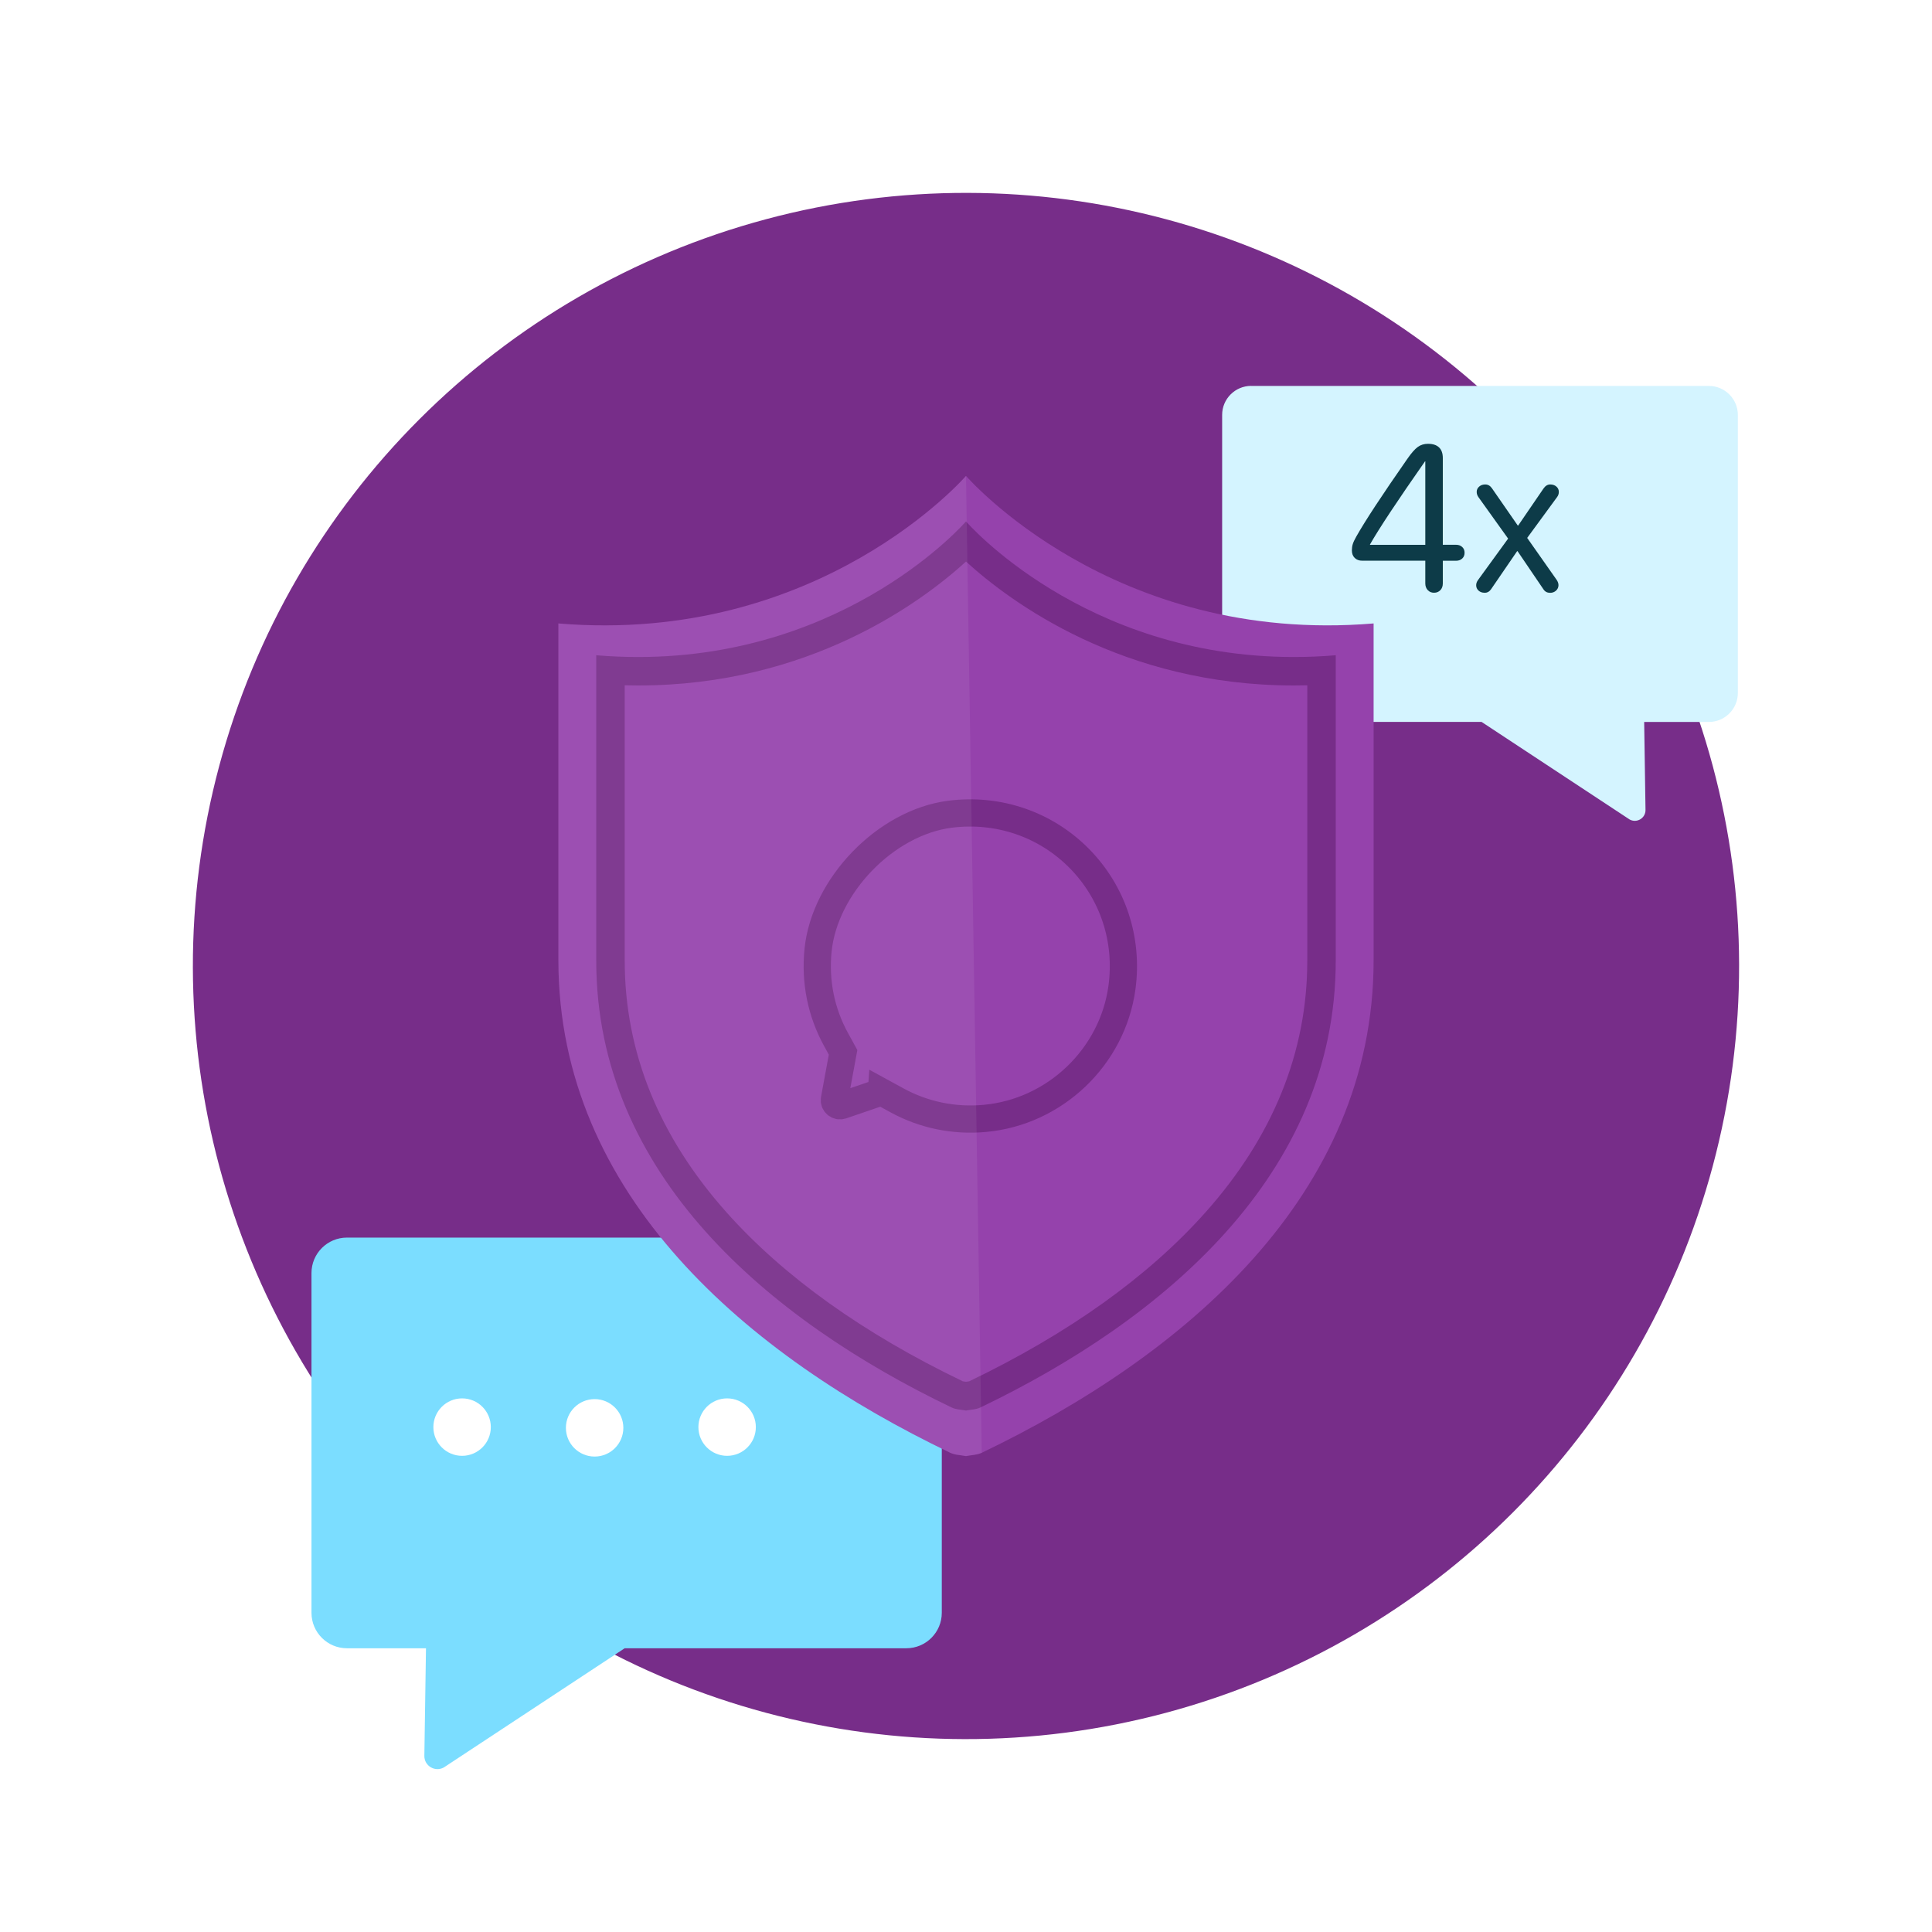
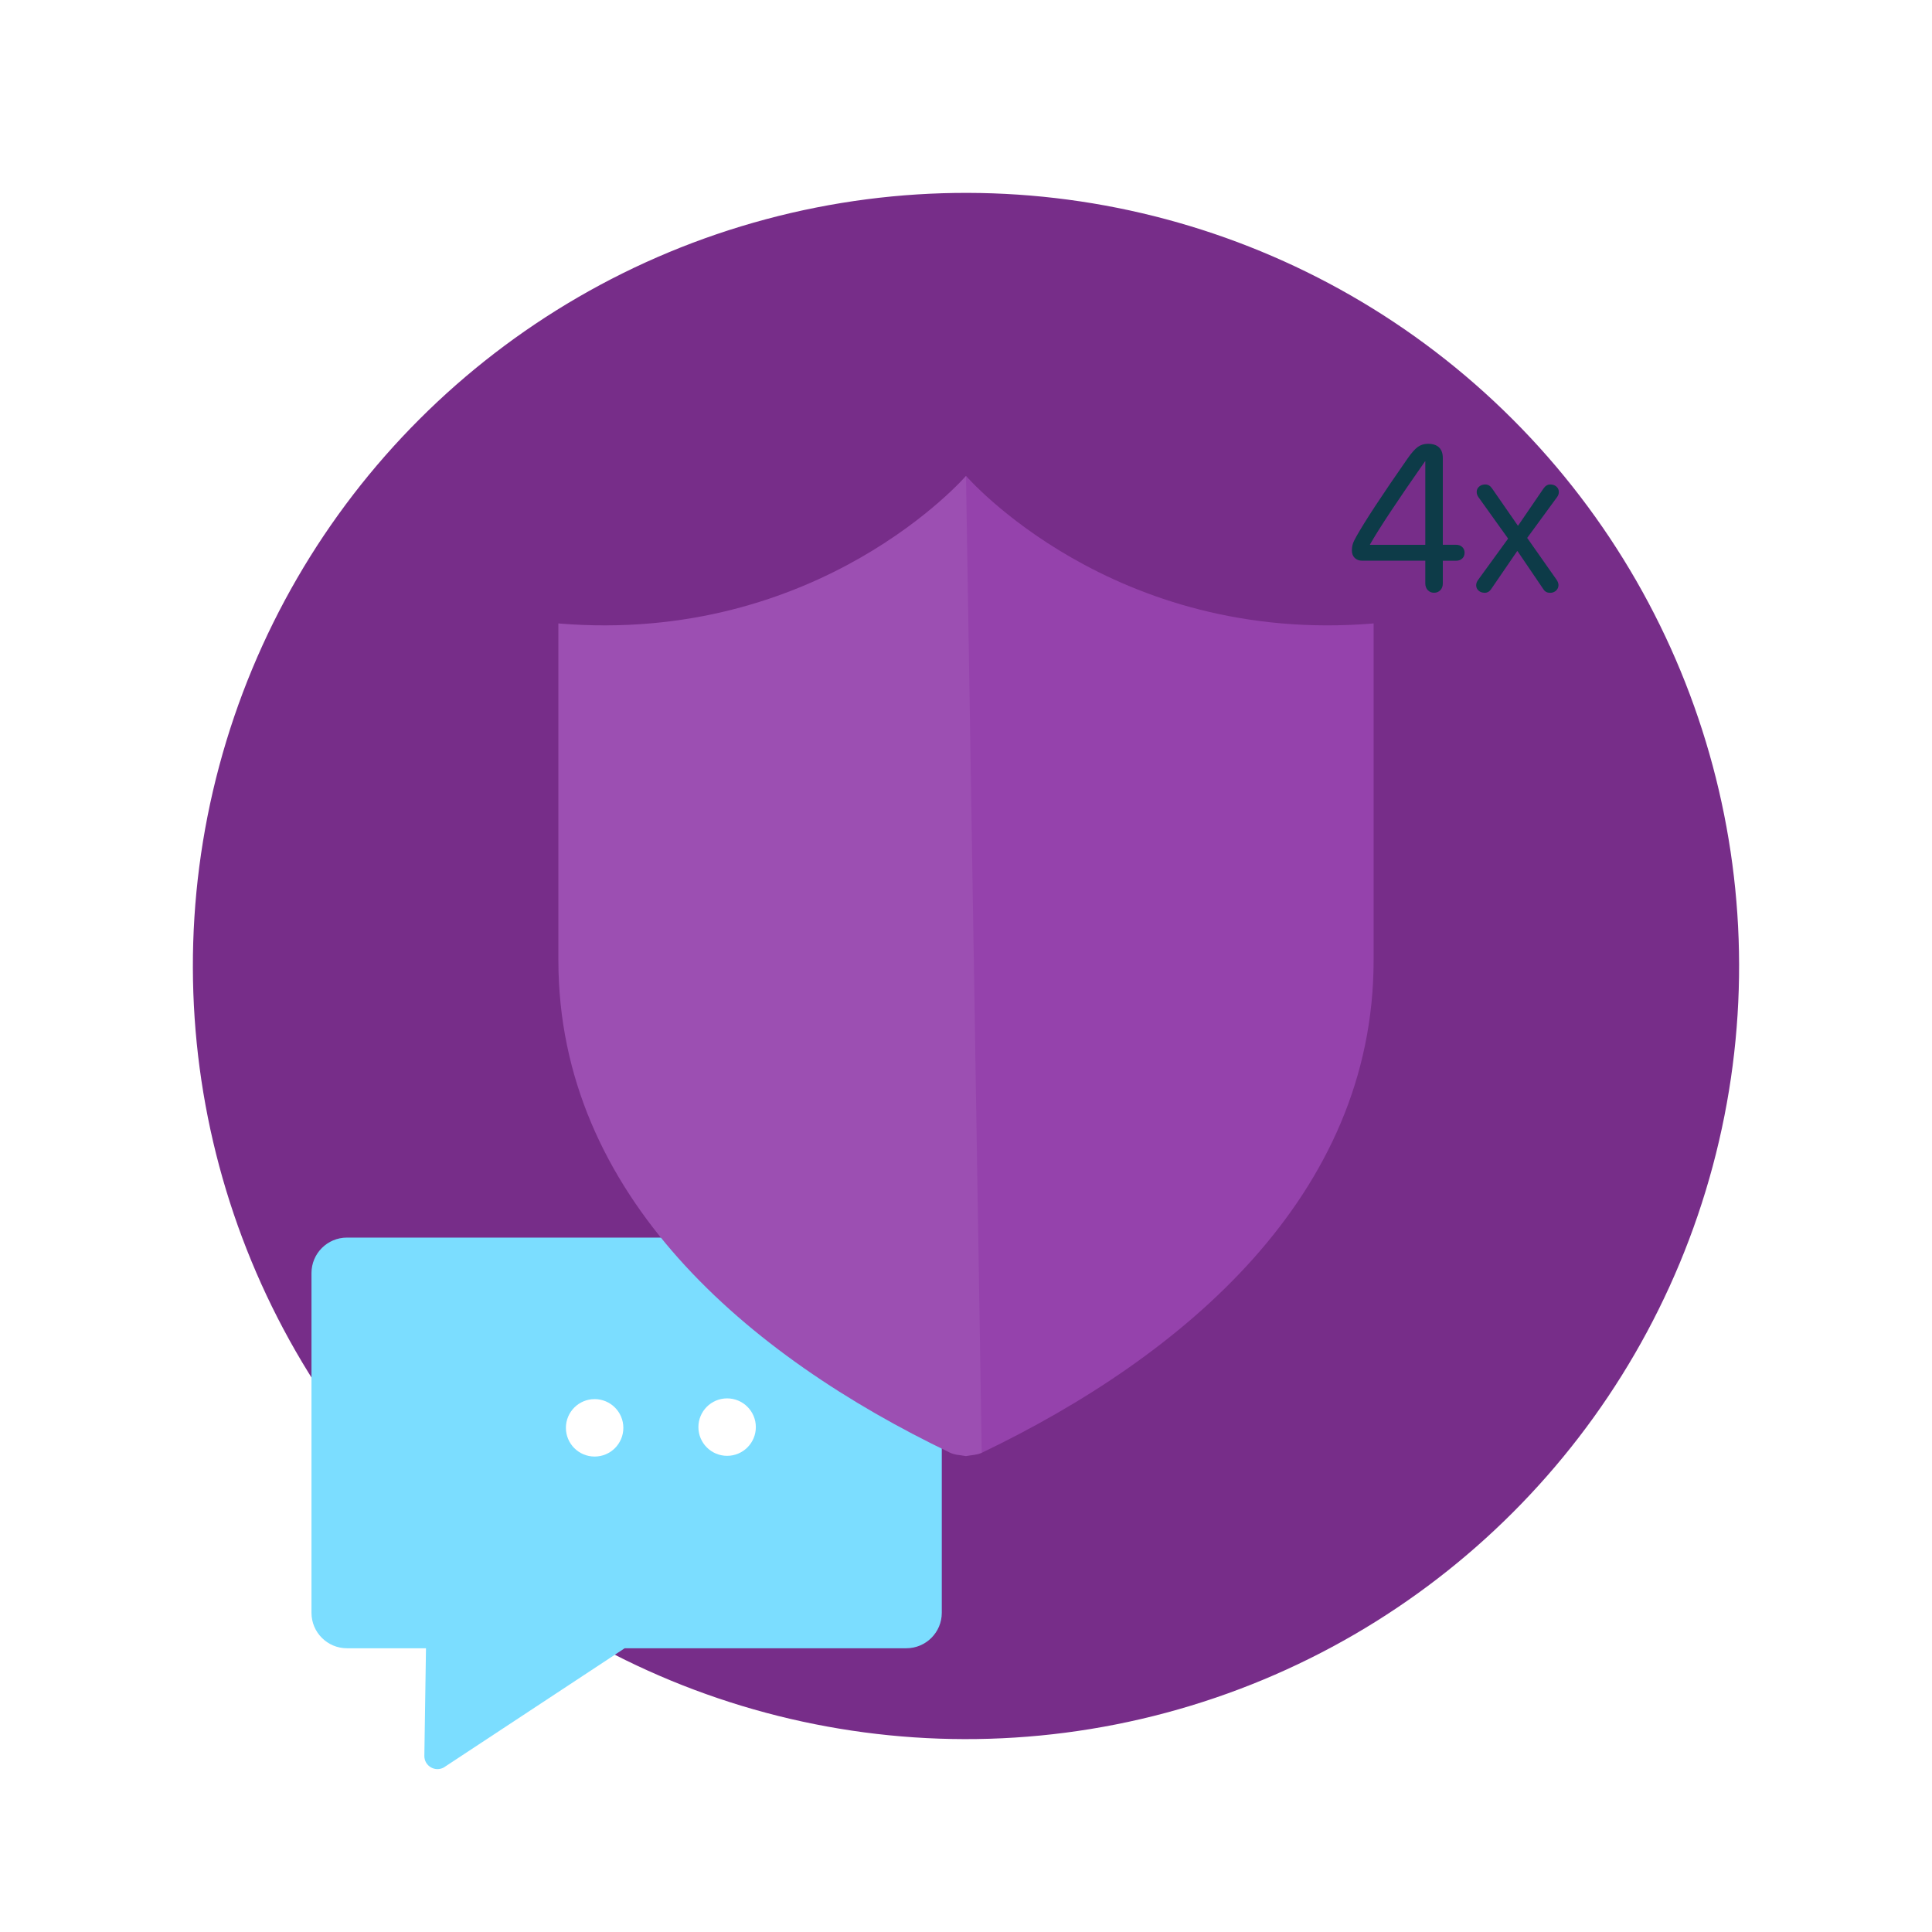
<svg xmlns="http://www.w3.org/2000/svg" id="Secret-weapon" viewBox="0 0 450 450">
  <defs>
    <style> .cls-1 { fill: #f4f7fa; opacity: .07; } .cls-2 { fill: #fff; } .cls-3 { fill: #0d3b48; } .cls-4 { fill: #9542ac; } .cls-5 { fill: #772d89; } .cls-6 { fill: none; stroke: #772d89; stroke-miterlimit: 10; stroke-width: 6.34px; } .cls-7 { fill: #d4f4ff; filter: url(#drop-shadow-8); } .cls-8 { fill: #7bddff; filter: url(#drop-shadow-7); } </style>
    <filter id="drop-shadow-7" filterUnits="userSpaceOnUse">
      <feOffset dx="7.07" dy="7.07" />
      <feGaussianBlur result="blur" stdDeviation="11.31" />
      <feFlood flood-color="#000" flood-opacity=".1" />
      <feComposite in2="blur" operator="in" />
      <feComposite in="SourceGraphic" />
    </filter>
    <filter id="drop-shadow-8" filterUnits="userSpaceOnUse">
      <feOffset dx="5.78" dy="5.78" />
      <feGaussianBlur result="blur-2" stdDeviation="9.25" />
      <feFlood flood-color="#000" flood-opacity=".1" />
      <feComposite in2="blur-2" operator="in" />
      <feComposite in="SourceGraphic" />
    </filter>
  </defs>
  <circle class="cls-5" cx="225" cy="225" r="180.07" transform="translate(-93.2 225) rotate(-45)" />
  <path class="cls-8" d="m204.02,281.19H73.74c-4.56,0-8.26,3.7-8.26,8.26v79.13c0,4.56,3.7,8.26,8.26,8.26h18.41s-.38,25.05-.38,25.05c-.04,2.33,2.45,3.84,4.51,2.73l42.15-27.78h65.6c4.56,0,8.26-3.7,8.26-8.26v-79.13c0-4.56-3.7-8.26-8.26-8.26Z" />
-   <path class="cls-7" d="m285.64,84.11h106.6c3.73,0,6.76,3.03,6.76,6.76v64.75c0,3.73-3.03,6.76-6.76,6.76h-15.06s.31,20.49.31,20.49c.03,1.91-2.01,3.14-3.69,2.23l-34.49-22.73h-53.67c-3.73,0-6.76-3.03-6.76-6.76v-64.75c0-3.73,3.03-6.76,6.76-6.76Z" />
  <g>
    <g>
      <path class="cls-4" d="m225,339.15c1.24-.25,2.55-.24,3.67-.77,47.02-22.55,91.27-59.89,91.27-114.72v-78.45c-60.88,5.08-94.94-34.37-94.94-34.37,0,0-34.06,39.44-94.94,34.37v78.45c0,54.83,44.25,92.16,91.27,114.72,1.12.53,2.43.53,3.67.77Z" />
-       <path class="cls-5" d="m225,130.8c10.38,9.46,36.54,28.86,76.37,28.86,1.04,0,2.08-.01,3.12-.04v64.17c0,21.22-7.98,40.94-23.72,58.6-13.33,14.96-31.85,28.2-55.04,39.35-.15.02-.36.05-.52.07-.07,0-.14.02-.21.03-.07,0-.14-.02-.21-.03-.17-.02-.37-.05-.52-.07-23.19-11.15-41.71-24.4-55.04-39.35-15.74-17.66-23.72-37.38-23.72-58.6v-64.17c1.05.03,2.09.04,3.12.04,39.82,0,65.98-19.4,76.37-28.86m0-9.35s-27.27,31.58-76.37,31.58c-3.16,0-6.41-.13-9.75-.41v71.16c0,49.73,40.14,83.6,82.79,104.06,1.01.48,2.2.48,3.33.7,1.12-.22,2.31-.22,3.33-.7,42.65-20.46,82.79-54.32,82.79-104.06v-71.16c-3.34.28-6.59.41-9.75.41-49.1,0-76.37-31.58-76.37-31.58h0Z" />
    </g>
-     <path class="cls-6" d="m205.3,254.31l3.68,2.01c6.18,3.37,13.21,4.83,20.35,4.18,16.35-1.46,29.81-14.3,32-30.52,1.5-11.13-2.11-22.06-9.89-29.98-7.87-8-18.9-11.79-30.18-10.35-14.97,1.91-29.22,16.68-30.72,31.7-.73,7.3.71,14.44,4.2,20.79l1.63,2.97-2.01,10.91c-.18.98.76,1.79,1.71,1.47l9.23-3.16Z" />
    <path class="cls-1" d="m225,110.85s-34.06,39.44-94.94,34.37v78.45c0,54.83,44.25,92.16,91.27,114.72,1.12.53,2.43.53,3.67.77,1.24-.25,2.55-.24,3.67-.77" />
  </g>
  <g>
    <path class="cls-3" d="m335.49,137.45c-.38.41-.87.61-1.47.61s-1.08-.2-1.47-.61c-.38-.41-.57-.93-.57-1.57v-5.28h-14.66c-.75,0-1.34-.21-1.78-.65-.44-.43-.66-1.01-.66-1.75,0-.53.07-1.02.21-1.48.14-.45.41-1.02.8-1.71,2.02-3.6,5.97-9.62,11.87-18.08.95-1.38,1.77-2.31,2.45-2.81.68-.5,1.48-.75,2.4-.75,1.13,0,1.98.28,2.57.84.59.56.88,1.39.88,2.49v20.19h3.1c.58,0,1.05.17,1.42.52.37.34.55.79.55,1.34s-.18.99-.55,1.34c-.37.34-.84.52-1.42.52h-3.1v5.28c0,.64-.19,1.17-.57,1.57Zm-3.51-10.55v-19.44h-.07c-6.41,9.16-10.68,15.61-12.81,19.35v.09h12.88Z" />
    <path class="cls-3" d="m345.75,138.06c-.55,0-1-.17-1.37-.5-.37-.34-.55-.75-.55-1.25,0-.39.13-.78.4-1.17l7.04-9.69-6.9-9.64c-.28-.39-.42-.8-.42-1.24,0-.48.19-.9.57-1.23.38-.34.86-.5,1.42-.5.63,0,1.14.29,1.55.87l6.03,8.7h.09l5.89-8.61c.44-.64.96-.96,1.57-.96.58,0,1.06.16,1.44.49.38.33.57.74.57,1.24,0,.44-.13.84-.4,1.2l-6.97,9.52,6.87,9.78c.28.42.42.83.42,1.22,0,.5-.19.92-.56,1.27-.38.34-.84.52-1.38.52-.69,0-1.2-.27-1.55-.8l-6.05-8.91h-.09l-6.1,8.91c-.38.53-.88.8-1.52.8Z" />
  </g>
  <g>
-     <circle class="cls-2" cx="107.63" cy="332.4" r="6.69" />
    <circle class="cls-2" cx="138.5" cy="332.57" r="6.69" />
    <circle class="cls-2" cx="169.36" cy="332.4" r="6.69" />
  </g>
</svg>